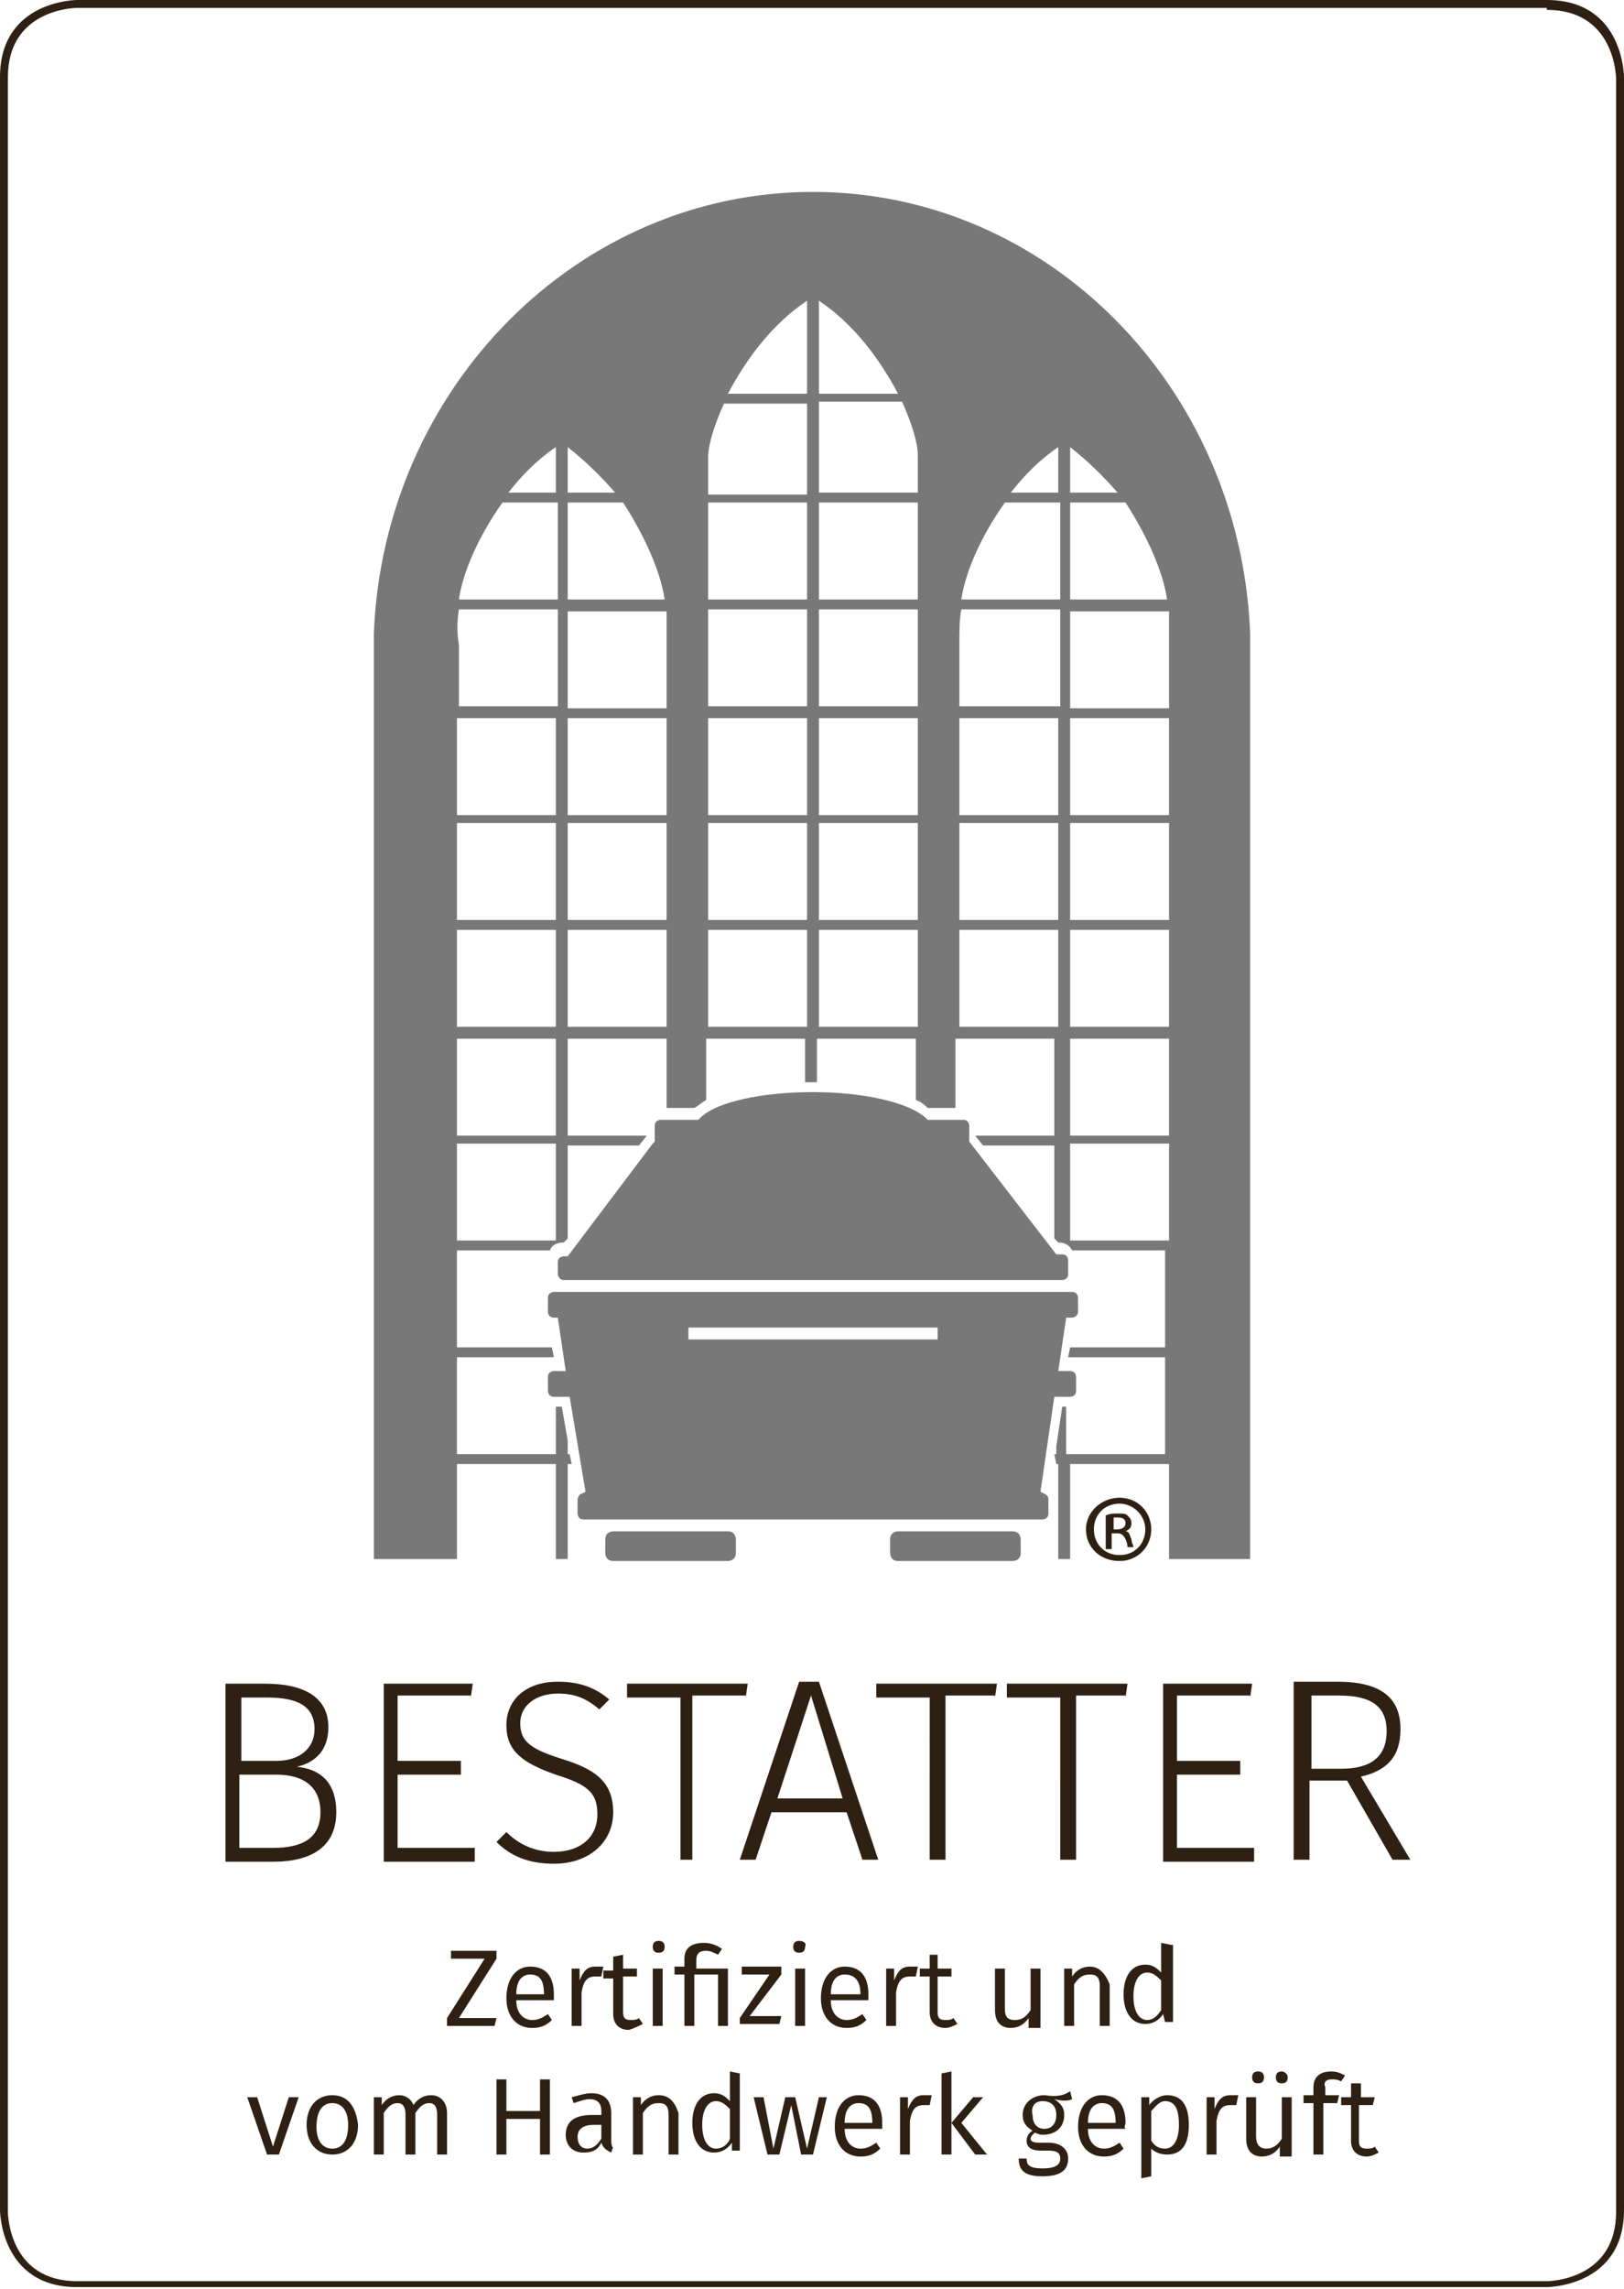
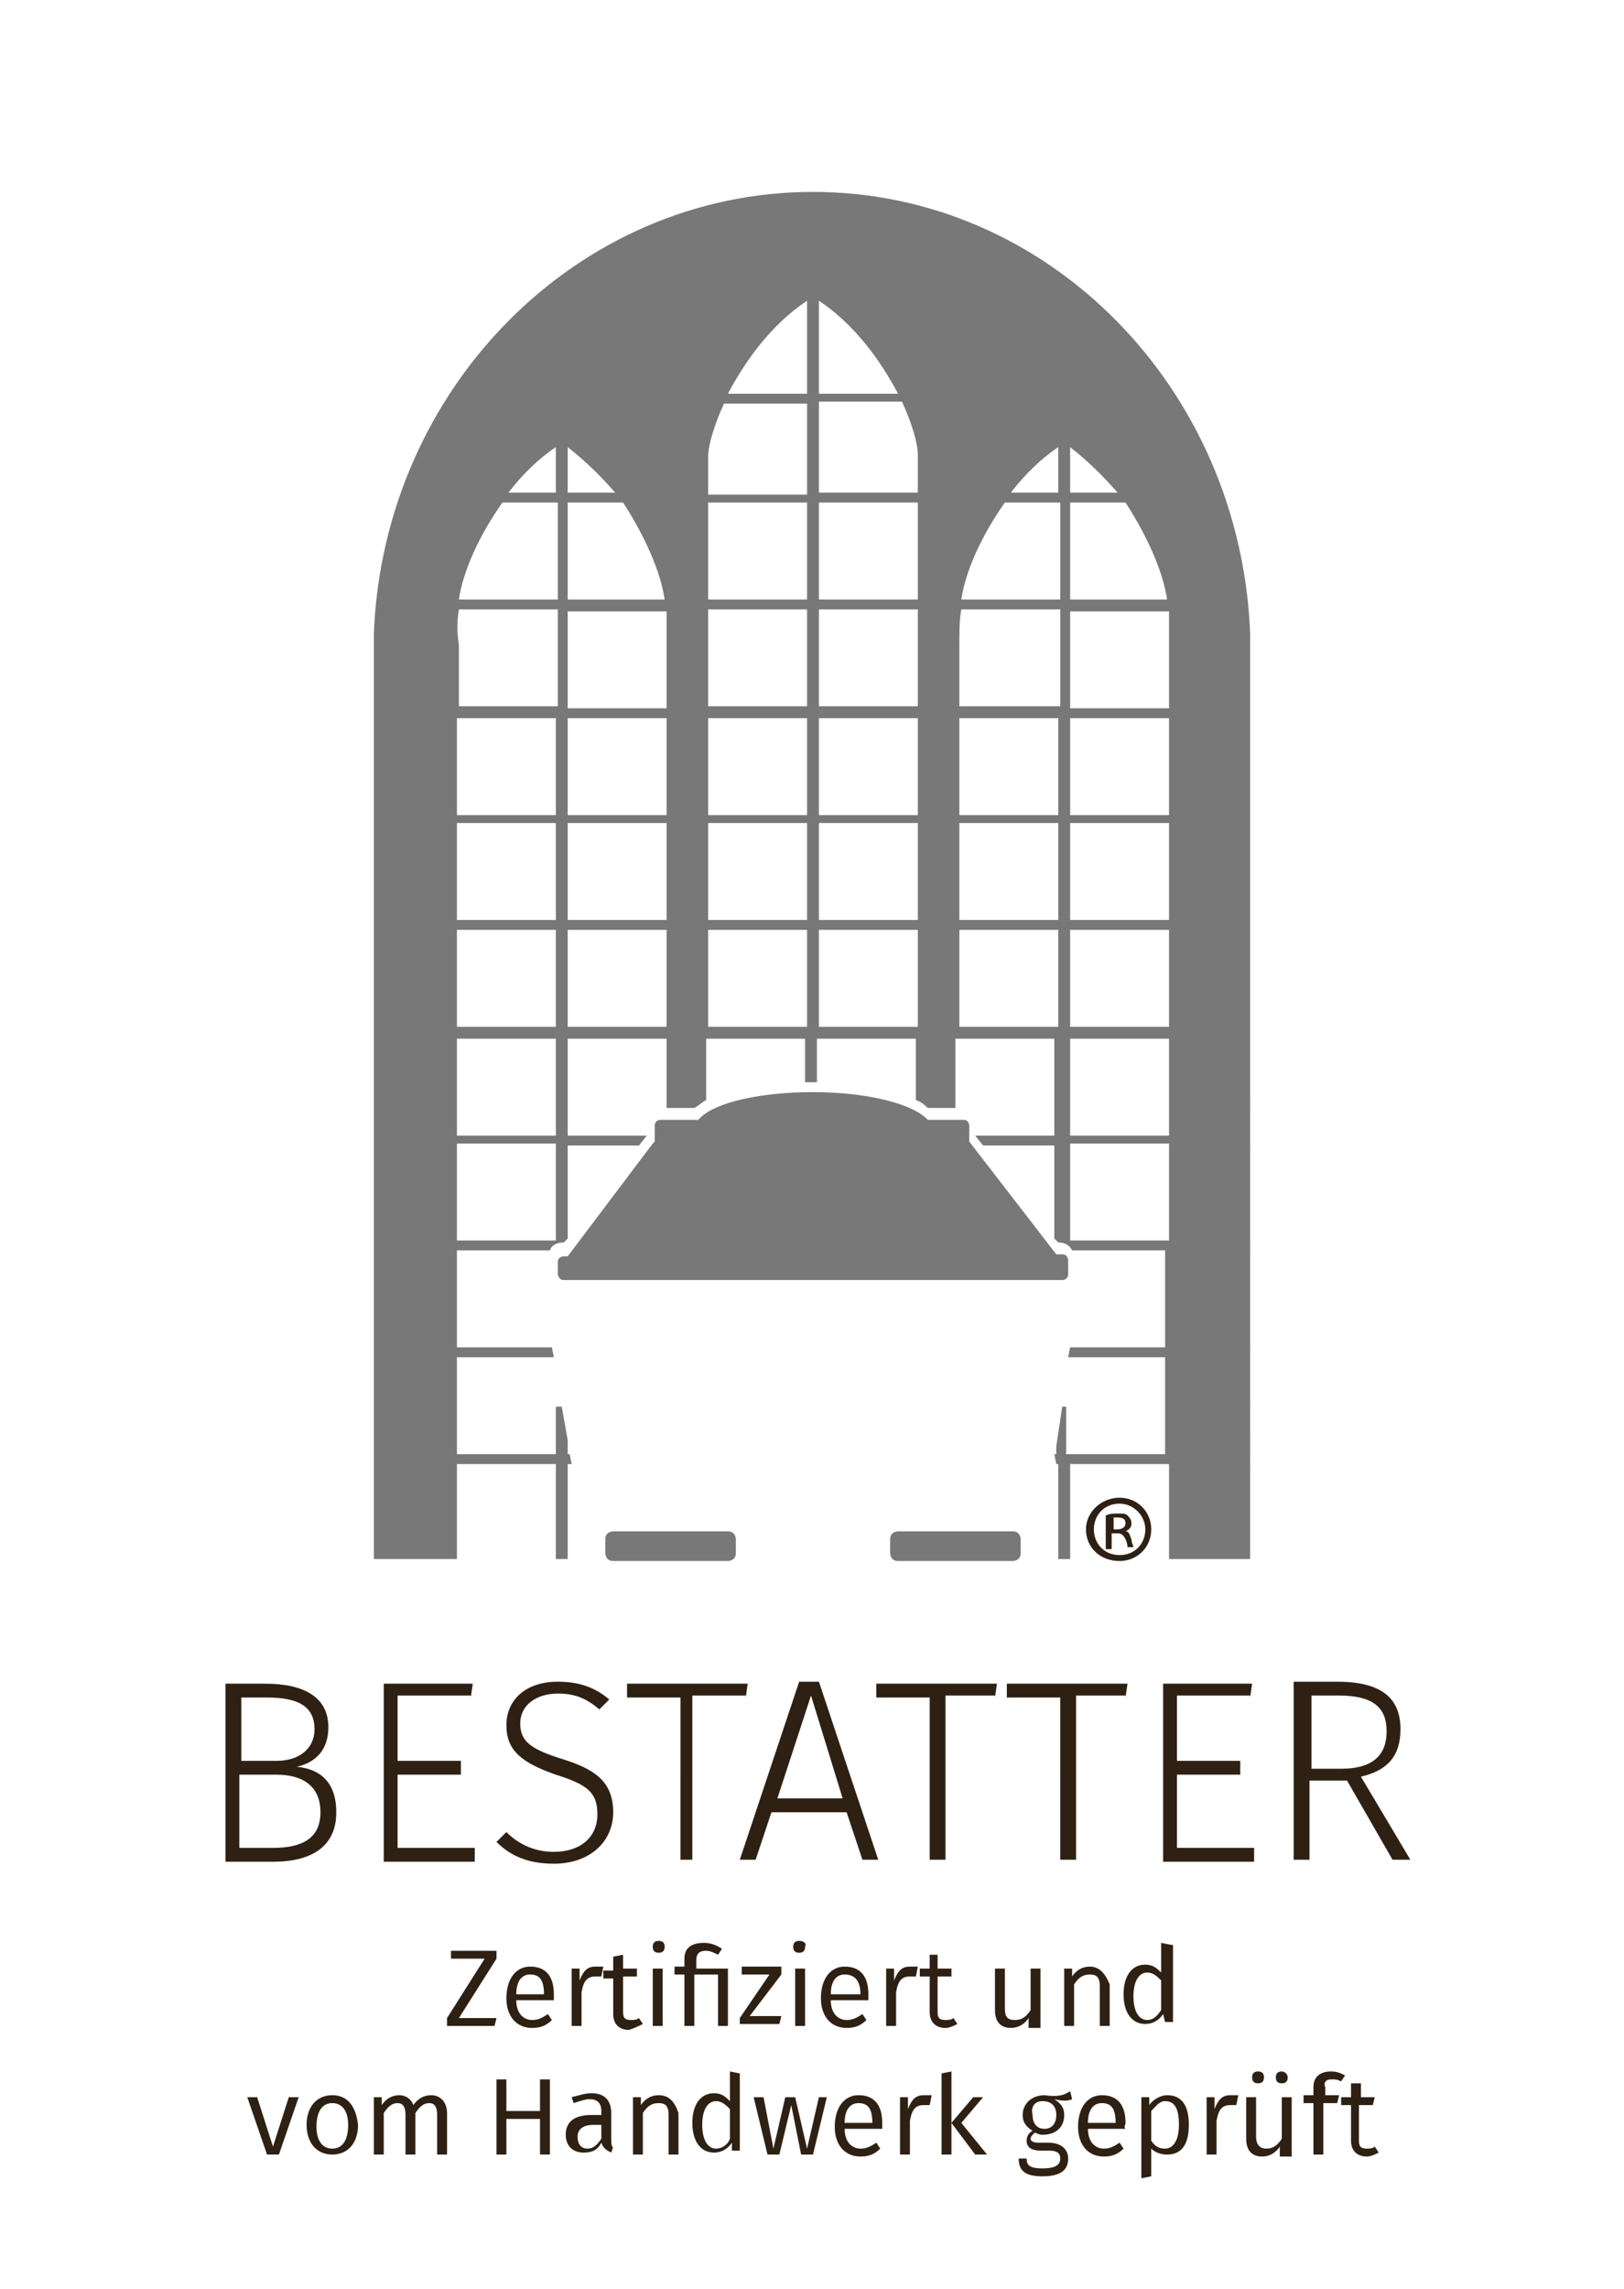
<svg xmlns="http://www.w3.org/2000/svg" version="1.1" id="Ebene_1" x="0px" y="0px" viewBox="0 0 82.1 115.7" style="enable-background:new 0 0 82.1 115.7;" xml:space="preserve">
  <style type="text/css">
	.st0{fill:#2E2113;}
	.st1{fill:#787878;}
</style>
  <g>
-     <path class="st0" d="M78.2,0H3.9C3.9,0,0,0,0,3.9v107.8c0,0,0,3.9,3.9,3.9h74.3c0,0,3.9,0,3.9-3.9V3.9C82.1,3.9,82.1,0,78.2,0    M78.2,0.5c3.4,0,3.5,3.3,3.5,3.5v107.8c0,3.4-3.3,3.5-3.5,3.5H3.9c-3.4,0-3.5-3.3-3.5-3.5V3.9c0-3.4,3.3-3.5,3.5-3.5H78.2z" />
    <path class="st0" d="M56.3,77.5h0.2c0.2,0,0.3,0.1,0.4,0.3c0.1,0.2,0.1,0.4,0.1,0.4h0.3c0-0.1-0.1-0.2-0.1-0.4   c-0.1-0.2-0.1-0.4-0.3-0.4v0c0.2-0.1,0.3-0.2,0.3-0.4c0-0.2-0.1-0.3-0.2-0.4c-0.1-0.1-0.2-0.1-0.5-0.1c-0.2,0-0.4,0-0.6,0.1v1.7   h0.3V77.5z M56.3,76.7c0.1,0,0.1,0,0.2,0c0.3,0,0.4,0.1,0.4,0.3c0,0.2-0.2,0.3-0.4,0.3h-0.2V76.7z M56.6,75.7   c-0.9,0-1.7,0.7-1.7,1.6c0,0.9,0.7,1.6,1.7,1.6c0.9,0,1.6-0.7,1.6-1.6C58.2,76.4,57.5,75.7,56.6,75.7L56.6,75.7z M56.6,76   c0.7,0,1.3,0.6,1.3,1.3c0,0.7-0.5,1.3-1.3,1.3c-0.8,0-1.3-0.6-1.3-1.3C55.3,76.6,55.8,76,56.6,76L56.6,76z" />
    <path class="st1" d="M31,77.4c0,0-0.4,0-0.4,0.4v0.7c0,0,0,0.4,0.4,0.4h5.8c0,0,0.4,0,0.4-0.4v-0.7c0,0,0-0.4-0.4-0.4H31z" />
    <path class="st1" d="M45.4,77.4c0,0-0.4,0-0.4,0.4v0.7c0,0,0,0.4,0.4,0.4h5.8c0,0,0.4,0,0.4-0.4v-0.7c0,0,0-0.4-0.4-0.4H45.4z" />
-     <path class="st1" d="M47.4,67.7H34.8v-0.6h12.6V67.7z M54.2,66.6c0.1,0,0.3-0.1,0.3-0.3v-0.7c0,0,0-0.3-0.3-0.3H28   c0,0-0.3,0-0.3,0.3v0.7c0,0,0,0.3,0.3,0.3l0.2,0l0.4,2.7H28c0,0-0.3,0-0.3,0.3v0.7c0,0,0,0.3,0.3,0.3h0.8l0.8,4.8l-0.2,0.1   c-0.1,0-0.2,0.2-0.2,0.3v0.7c0,0,0,0.3,0.3,0.3h23.2c0,0,0.3,0,0.3-0.3v-0.7c0-0.1,0-0.2-0.2-0.3l-0.2-0.1l0.7-4.8h0.8   c0,0,0.3,0,0.3-0.3v-0.7c0,0,0-0.3-0.3-0.3h-0.6l0.4-2.7L54.2,66.6z" />
    <path class="st1" d="M28.5,64.7h25.2c0,0,0.3,0,0.3-0.3v-0.7c0,0,0-0.3-0.3-0.3h-0.3l-4.4-5.7l0-0.1v-0.7c0,0,0-0.3-0.3-0.3h-1.8   l-0.1-0.1c-0.9-0.8-3.2-1.3-5.7-1.3c-2.6,0-4.9,0.5-5.7,1.3l-0.1,0.1h-1.9c0,0-0.3,0-0.3,0.3l0,0.8l-0.1,0.1l-4.3,5.7h-0.2   c0,0-0.3,0-0.3,0.3v0.7C28.2,64.3,28.2,64.7,28.5,64.7" />
    <path class="st0" d="M14.1,108.9l1-2.9h-0.5l-0.8,2.5l-0.8-2.5h-0.5l1,2.9H14.1z M16.8,105.9c-0.8,0-1.3,0.6-1.3,1.5   c0,0.9,0.5,1.5,1.3,1.5c0.8,0,1.3-0.6,1.3-1.5C18,106.5,17.6,105.9,16.8,105.9 M16.8,106.3c0.5,0,0.8,0.4,0.8,1.1   c0,0.8-0.3,1.2-0.8,1.2s-0.8-0.4-0.8-1.1C16,106.7,16.3,106.3,16.8,106.3 M21.8,105.9c-0.4,0-0.7,0.2-0.9,0.5   c-0.1-0.3-0.4-0.5-0.7-0.5c-0.4,0-0.7,0.2-0.9,0.5l0-0.4h-0.4v2.9h0.5v-2.1c0.2-0.3,0.4-0.5,0.7-0.5c0.2,0,0.4,0.1,0.4,0.6v2H21   v-2.1c0.2-0.3,0.4-0.5,0.7-0.5c0.2,0,0.4,0.1,0.4,0.6v2h0.5v-2.1C22.6,106.3,22.3,105.9,21.8,105.9 M27.3,107.1v1.8h0.5v-3.8h-0.5   v1.6h-1.7v-1.6h-0.5v3.8h0.5v-1.8H27.3z M30.9,108.2v-1.4c0-0.6-0.3-1-1-1c-0.3,0-0.6,0.1-1,0.2l0.1,0.3c0.3-0.1,0.6-0.2,0.8-0.2   c0.4,0,0.6,0.2,0.6,0.6v0.2h-0.5c-0.8,0-1.3,0.3-1.3,1c0,0.5,0.3,0.9,0.9,0.9c0.4,0,0.7-0.1,0.9-0.5c0.1,0.3,0.3,0.4,0.5,0.5   l0.1-0.3C31,108.6,30.9,108.5,30.9,108.2 M29.7,108.6c-0.3,0-0.5-0.2-0.5-0.6c0-0.4,0.3-0.6,0.8-0.6h0.4v0.7   C30.2,108.4,30,108.6,29.7,108.6 M33.3,105.9c-0.4,0-0.7,0.2-0.9,0.5l0-0.4H32v2.9h0.5v-2.1c0.2-0.3,0.4-0.5,0.8-0.5   c0.3,0,0.5,0.1,0.5,0.6v2h0.5v-2.1C34.1,106.2,33.8,105.9,33.3,105.9 M37.4,104.8l-0.5-0.1v1.5c-0.2-0.2-0.4-0.4-0.8-0.4   c-0.7,0-1.1,0.6-1.1,1.5c0,0.9,0.4,1.5,1.1,1.5c0.4,0,0.7-0.2,0.9-0.5l0,0.4h0.4V104.8z M36.2,108.6c-0.4,0-0.7-0.4-0.7-1.2   s0.3-1.2,0.7-1.2c0.3,0,0.5,0.2,0.7,0.4v1.5C36.8,108.4,36.5,108.6,36.2,108.6 M41.1,108.9l0.7-2.9h-0.4l-0.6,2.6l-0.6-2.6h-0.5   l-0.6,2.6l-0.5-2.6h-0.5l0.7,2.9h0.6l0.6-2.5l0.5,2.5H41.1z M44.6,107.3c0-0.9-0.4-1.4-1.2-1.4c-0.7,0-1.2,0.6-1.2,1.6   c0,0.9,0.5,1.5,1.3,1.5c0.4,0,0.7-0.1,1-0.4l-0.2-0.3c-0.3,0.2-0.5,0.3-0.8,0.3c-0.4,0-0.8-0.3-0.8-1h1.9   C44.6,107.5,44.6,107.4,44.6,107.3 M44.1,107.3h-1.4c0-0.7,0.3-1,0.7-1C43.9,106.3,44.1,106.6,44.1,107.3L44.1,107.3z M46.7,105.9   c-0.4,0-0.6,0.2-0.8,0.7l0-0.6h-0.4v2.9h0.5v-1.7c0.1-0.6,0.3-0.8,0.7-0.8c0.1,0,0.2,0,0.3,0l0.1-0.5   C46.9,105.9,46.8,105.9,46.7,105.9 M48.1,108.9v-4.2l-0.5,0.1v4.1H48.1z M48.6,107.3l1.1-1.3h-0.5l-1.1,1.3l1.2,1.6h0.6L48.6,107.3   z M54.2,106.1l-0.1-0.4c-0.3,0.2-0.6,0.3-1.3,0.2c-0.6,0-1.1,0.4-1.1,1c0,0.4,0.2,0.6,0.5,0.8c-0.2,0.1-0.3,0.3-0.3,0.5   c0,0.3,0.2,0.5,0.7,0.5H53c0.4,0,0.6,0.1,0.6,0.4c0,0.3-0.2,0.5-0.9,0.5c-0.7,0-0.8-0.2-0.8-0.5h-0.4c0,0.6,0.3,0.9,1.2,0.9   c0.9,0,1.3-0.3,1.3-0.9c0-0.5-0.4-0.8-1-0.8h-0.5c-0.3,0-0.4-0.1-0.4-0.2c0-0.1,0.1-0.2,0.2-0.3c0.1,0,0.2,0.1,0.4,0.1   c0.7,0,1.1-0.4,1.1-1c0-0.4-0.2-0.6-0.5-0.8C53.7,106.2,54,106.2,54.2,106.1 M52.7,106.2c0.4,0,0.7,0.2,0.7,0.7   c0,0.4-0.2,0.7-0.6,0.7c-0.4,0-0.6-0.3-0.6-0.7C52.1,106.5,52.3,106.2,52.7,106.2 M56.9,107.3c0-0.9-0.4-1.4-1.2-1.4   c-0.7,0-1.2,0.6-1.2,1.6c0,0.9,0.5,1.5,1.3,1.5c0.4,0,0.7-0.1,1-0.4l-0.2-0.3c-0.3,0.2-0.5,0.3-0.8,0.3c-0.4,0-0.8-0.3-0.8-1h1.9   C56.8,107.5,56.9,107.4,56.9,107.3 M56.4,107.3H55c0-0.7,0.3-1,0.7-1C56.2,106.3,56.4,106.6,56.4,107.3L56.4,107.3z M59,105.9   c-0.3,0-0.7,0.2-0.9,0.5l0-0.4h-0.4v4.1l0.5-0.1v-1.4c0.2,0.2,0.5,0.3,0.8,0.3c0.8,0,1.1-0.6,1.1-1.5   C60.1,106.5,59.8,105.9,59,105.9 M58.9,108.6c-0.3,0-0.5-0.1-0.7-0.4v-1.5c0.2-0.2,0.4-0.5,0.7-0.5c0.5,0,0.7,0.4,0.7,1.2   C59.6,108.2,59.3,108.6,58.9,108.6 M62.2,105.9c-0.4,0-0.6,0.2-0.8,0.7l0-0.6H61v2.9h0.5v-1.7c0.1-0.6,0.3-0.8,0.7-0.8   c0.1,0,0.2,0,0.3,0l0.1-0.5C62.4,105.9,62.3,105.9,62.2,105.9 M63.6,104.7c-0.2,0-0.3,0.1-0.3,0.3c0,0.2,0.1,0.3,0.3,0.3   c0.2,0,0.3-0.1,0.3-0.3C63.9,104.8,63.8,104.7,63.6,104.7 M64.8,104.7c-0.2,0-0.3,0.1-0.3,0.3c0,0.2,0.1,0.3,0.3,0.3   c0.2,0,0.3-0.1,0.3-0.3C65.1,104.8,64.9,104.7,64.8,104.7 M65.3,108.9V106h-0.5v2.1c-0.2,0.3-0.4,0.5-0.8,0.5   c-0.3,0-0.5-0.2-0.5-0.6v-2h-0.5v2.1c0,0.6,0.3,0.9,0.8,0.9c0.4,0,0.7-0.2,0.9-0.5l0,0.5H65.3z M67.3,105.1c0.2,0,0.3,0,0.5,0.1   l0.2-0.3c-0.2-0.1-0.4-0.2-0.7-0.2c-0.6,0-0.9,0.3-0.9,0.8v0.4h-0.5v0.4h0.5v2.6h0.5v-2.6h0.7l0.1-0.4h-0.7v-0.4   C66.9,105.3,67,105.1,67.3,105.1 M69.7,108.8l-0.2-0.3c-0.1,0.1-0.3,0.1-0.4,0.1c-0.3,0-0.4-0.1-0.4-0.4v-1.8h0.7l0.1-0.4h-0.7   v-0.7l-0.5,0v0.7h-0.5v0.4h0.5v1.8c0,0.5,0.3,0.8,0.8,0.8C69.3,109,69.5,108.9,69.7,108.8" />
    <path class="st0" d="M25.1,99v-0.4h-2.3V99h1.7l-1.9,3v0.4H25l0.1-0.4h-1.9L25.1,99z M28,100.8c0-0.9-0.4-1.4-1.2-1.4   c-0.7,0-1.2,0.6-1.2,1.6c0,0.9,0.5,1.5,1.3,1.5c0.4,0,0.7-0.1,1-0.4l-0.2-0.3c-0.3,0.2-0.5,0.3-0.8,0.3c-0.4,0-0.8-0.3-0.8-1H28   C28,101,28,100.9,28,100.8 M27.5,100.8h-1.4c0-0.7,0.3-1,0.7-1C27.3,99.8,27.5,100.1,27.5,100.8L27.5,100.8z M30.1,99.4   c-0.4,0-0.6,0.2-0.8,0.7l0-0.6h-0.4v2.9h0.5v-1.7c0.1-0.6,0.3-0.8,0.7-0.8c0.1,0,0.2,0,0.3,0l0.1-0.5   C30.3,99.4,30.2,99.4,30.1,99.4 M32.5,102.3l-0.2-0.3c-0.1,0.1-0.3,0.1-0.4,0.1c-0.3,0-0.4-0.1-0.4-0.4v-1.8h0.7l0-0.4h-0.7v-0.7   l-0.5,0.1v0.7h-0.5v0.4h0.5v1.8c0,0.5,0.3,0.8,0.8,0.8C32.1,102.5,32.3,102.4,32.5,102.3 M33.3,98.1c-0.2,0-0.3,0.1-0.3,0.3   c0,0.2,0.1,0.3,0.3,0.3c0.2,0,0.3-0.1,0.3-0.3C33.6,98.2,33.5,98.1,33.3,98.1 M33.5,99.5H33v2.9h0.5V99.5z M35.6,98.2   c-0.7,0-1,0.3-1,0.8v0.4h-0.5v0.4h0.5v2.6h0.5v-2.6h1.2v2.6h0.5v-2.9h-1.6v-0.4c0-0.3,0.1-0.5,0.5-0.5c0.2,0,0.4,0.1,0.6,0.2   l0.2-0.3C36.2,98.3,35.9,98.2,35.6,98.2 M39.5,99.8v-0.4h-2v0.4h1.4l-1.5,2.2v0.3h2l0.1-0.4h-1.6L39.5,99.8z M40.4,98.1   c-0.2,0-0.3,0.1-0.3,0.3c0,0.2,0.1,0.3,0.3,0.3c0.2,0,0.3-0.1,0.3-0.3C40.8,98.2,40.6,98.1,40.4,98.1 M40.7,99.5h-0.5v2.9h0.5V99.5   z M43.9,100.8c0-0.9-0.4-1.4-1.2-1.4c-0.7,0-1.2,0.6-1.2,1.6c0,0.9,0.5,1.5,1.3,1.5c0.4,0,0.7-0.1,1-0.4l-0.2-0.3   c-0.3,0.2-0.5,0.3-0.8,0.3c-0.4,0-0.8-0.3-0.8-1h1.9C43.9,101,43.9,100.9,43.9,100.8 M43.5,100.8H42c0-0.7,0.3-1,0.7-1   C43.2,99.8,43.5,100.1,43.5,100.8L43.5,100.8z M46,99.4c-0.4,0-0.6,0.2-0.8,0.7l0-0.6h-0.4v2.9h0.5v-1.7c0.1-0.6,0.3-0.8,0.7-0.8   c0.1,0,0.2,0,0.3,0l0.1-0.5C46.2,99.4,46.1,99.4,46,99.4 M48.4,102.3l-0.2-0.3c-0.1,0.1-0.3,0.1-0.4,0.1c-0.3,0-0.4-0.1-0.4-0.4   v-1.8h0.7l0-0.4h-0.7v-0.7L47,98.8v0.7h-0.5v0.4H47v1.8c0,0.5,0.3,0.8,0.8,0.8C48,102.5,48.2,102.4,48.4,102.3 M52.6,102.4v-2.9   h-0.5v2.1c-0.2,0.3-0.4,0.5-0.8,0.5s-0.5-0.2-0.5-0.6v-2h-0.5v2.1c0,0.6,0.3,0.9,0.8,0.9c0.4,0,0.7-0.2,0.9-0.5l0,0.5H52.6z    M55.1,99.4c-0.4,0-0.7,0.2-0.9,0.5l0-0.4h-0.4v2.9h0.5v-2.1c0.2-0.3,0.4-0.5,0.8-0.5c0.3,0,0.5,0.1,0.5,0.6v2h0.5v-2.1   C55.9,99.8,55.6,99.4,55.1,99.4 M59.2,98.3l-0.5-0.1v1.5c-0.2-0.2-0.4-0.4-0.8-0.4c-0.7,0-1.1,0.6-1.1,1.5c0,0.9,0.4,1.5,1.1,1.5   c0.4,0,0.7-0.2,0.9-0.5l0.1,0.4h0.4V98.3z M58,102.1c-0.4,0-0.7-0.4-0.7-1.2c0-0.8,0.3-1.2,0.7-1.2c0.3,0,0.5,0.2,0.7,0.4v1.5   C58.5,101.9,58.3,102.1,58,102.1" />
    <path class="st0" d="M15,89.3c0.9-0.2,1.6-0.8,1.6-2c0-1.5-1.2-2.2-3.2-2.2h-2v9h2.4c2,0,3.2-0.8,3.2-2.5C17,90,16.1,89.4,15,89.3    M12.2,85.8h1.3c1.5,0,2.4,0.4,2.4,1.6c0,1-0.8,1.6-1.9,1.6h-1.8V85.8z M13.8,93.4h-1.7v-3.7h1.9c1.2,0,2.2,0.5,2.2,1.9   C16.2,92.9,15.3,93.4,13.8,93.4 M23.8,85.8l0.1-0.7h-4.5v9H24v-0.7h-3.9v-3.7h3.2v-0.7h-3.2v-3.3H23.8z M28.2,85   c-1.6,0-2.6,0.9-2.6,2.2c0,1.3,0.8,1.9,2.5,2.5c1.6,0.5,2.1,0.9,2.1,2c0,1.2-0.9,1.9-2.2,1.9c-1,0-1.8-0.4-2.4-1l-0.5,0.5   c0.7,0.7,1.6,1.1,2.9,1.1c1.8,0,3-1.1,3-2.6c0-1.6-1-2.2-2.6-2.7c-1.6-0.5-2.1-0.9-2.1-1.8c0-0.9,0.8-1.5,1.9-1.5   c0.8,0,1.4,0.2,2.1,0.8l0.5-0.5C30.1,85.3,29.3,85,28.2,85 M37.7,85.8l0.1-0.7h-6.1v0.7h2.7V94H35v-8.3H37.7z M42.8,91.6l0.8,2.4   h0.8l-3-9h-1l-3,9h0.8l0.8-2.4H42.8z M42.6,90.9h-3.3l1.7-5.2L42.6,90.9z M50.3,85.8l0.1-0.7h-6.1v0.7h2.7V94h0.8v-8.3H50.3z    M56.9,85.8l0.1-0.7h-6.1v0.7h2.7V94h0.8v-8.3H56.9z M63.2,85.8l0.1-0.7h-4.5v9h4.6v-0.7h-3.9v-3.7h3.2v-0.7h-3.2v-3.3H63.2z    M68.1,90l2.3,4h0.9l-2.5-4.2c1.3-0.3,2-1,2-2.4c0-1.6-1-2.4-3.2-2.4h-2.2v9h0.8v-4H68.1z M67.8,89.4h-1.5v-3.7h1.4   c1.7,0,2.4,0.6,2.4,1.8C70.1,88.8,69.3,89.4,67.8,89.4" />
    <path class="st1" d="M59.1,32.7v3.1h-5v-4.9h5C59.1,31.4,59.1,32,59.1,32.7 M59.1,41.2h-5v-4.9h5V41.2z M59.1,46.5h-5v-4.9h5V46.5z    M59.1,51.9h-5V47h5V51.9z M59.1,57.4h-5v-4.9h5V57.4z M59.1,62.7h-5v-4.9h5V62.7z M54.1,22.6c0.9,0.7,1.7,1.5,2.4,2.3h-2.4V22.6z    M59,30.3C59,30.3,59,30.3,59,30.3l-4.9,0v-4.9h2.8C58,27.1,58.8,28.9,59,30.3 M53.5,24.9h-2.4c0.7-0.9,1.5-1.7,2.4-2.3V24.9z    M53.5,30.3h-4.9c0,0,0,0,0,0c0.2-1.4,1-3.2,2.2-4.9h2.8V30.3z M53.5,35.7h-5v-3.1c0-0.7,0-1.3,0.1-1.8h5V35.7z M53.5,41.2h-5v-4.9   h5V41.2z M53.5,46.5h-5v-4.9h5V46.5z M53.5,51.9h-5V47h5V51.9z M46.4,24.9h-5v-4.6l4.2,0c0.5,1.1,0.8,2.1,0.8,2.7V24.9z M46.4,30.3   h-5v-4.9h5V30.3z M46.4,35.7h-5v-4.9h5V35.7z M46.4,41.2h-5v-4.9h5V41.2z M46.4,46.5h-5v-4.9h5V46.5z M46.4,51.9h-5V47h5V51.9z    M41.4,15.2c1.8,1.2,3.1,3,4,4.7h-4V15.2z M40.8,19.9h-4c0.9-1.7,2.2-3.5,4-4.7V19.9z M40.8,30.3h-5v-4.9h5V30.3z M40.8,35.7h-5   v-4.9h5V35.7z M40.8,41.2h-5v-4.9h5V41.2z M40.8,46.5h-5v-4.9h5V46.5z M40.8,51.9h-5V47h5V51.9z M35.8,23.1c0-0.6,0.3-1.6,0.8-2.7   l4.2,0v4.6h-5V23.1z M33.7,32.7v3.1h-5v-4.9h5C33.7,31.4,33.7,32,33.7,32.7 M33.7,41.2h-5v-4.9h5V41.2z M33.7,46.5h-5v-4.9h5V46.5z    M33.7,51.9h-5V47h5V51.9z M28.7,24.9v-2.3c0.9,0.7,1.7,1.5,2.4,2.3H28.7z M33.6,30.3C33.6,30.3,33.6,30.3,33.6,30.3l-4.9,0v-4.9   h2.8C32.6,27.1,33.4,28.9,33.6,30.3 M28.1,24.9h-2.4c0.7-0.9,1.5-1.7,2.4-2.3V24.9z M28.1,57.4h-5v-4.9h5V57.4z M28.1,62.7h-5v-4.9   h5V62.7z M23.1,47h5v4.9h-5V47z M28.1,46.5h-5v-4.9h5V46.5z M28.1,41.2h-5v-4.9h5V41.2z M23.2,30.8h5v4.9h-5v-3.1   C23.1,32,23.1,31.4,23.2,30.8 M23.2,30.3c0.2-1.4,1-3.2,2.2-4.9h2.8v4.9L23.2,30.3C23.2,30.3,23.2,30.3,23.2,30.3 M63.2,32   C62.7,19.6,53,9.7,41.1,9.7S19.4,19.6,18.9,32h0v46.8h4.2V74h5v4.8h0.6V74h0.2l-0.1-0.5h-0.1v-0.7l-0.3-1.7h-0.3v2.4h-5v-4.9H28   l-0.1-0.5h-4.8v-4.9h4.7c0.1-0.3,0.4-0.4,0.7-0.4h0l0.2-0.2v-4.7h3.6l0.4-0.5v0h-4v-4.9h5v3.5h1.4c0.2-0.1,0.4-0.3,0.6-0.4v-3.1h5   v2.2c0.1,0,0.2,0,0.3,0c0.1,0,0.2,0,0.3,0v-2.2h5v3.1c0.3,0.1,0.5,0.3,0.6,0.4h1.4v-3.5h5v4.9h-4v0l0.4,0.5h3.6v4.7l0.2,0.2h0   c0.4,0,0.6,0.2,0.7,0.4h4.7v4.9h-4.8l-0.1,0.5h4.9v4.9h-5v-2.4h-0.2l-0.3,2v0.4h-0.1L53.4,74h0.1v4.8h0.6V74h5v4.8h4.1L63.2,32   L63.2,32z" />
  </g>
</svg>